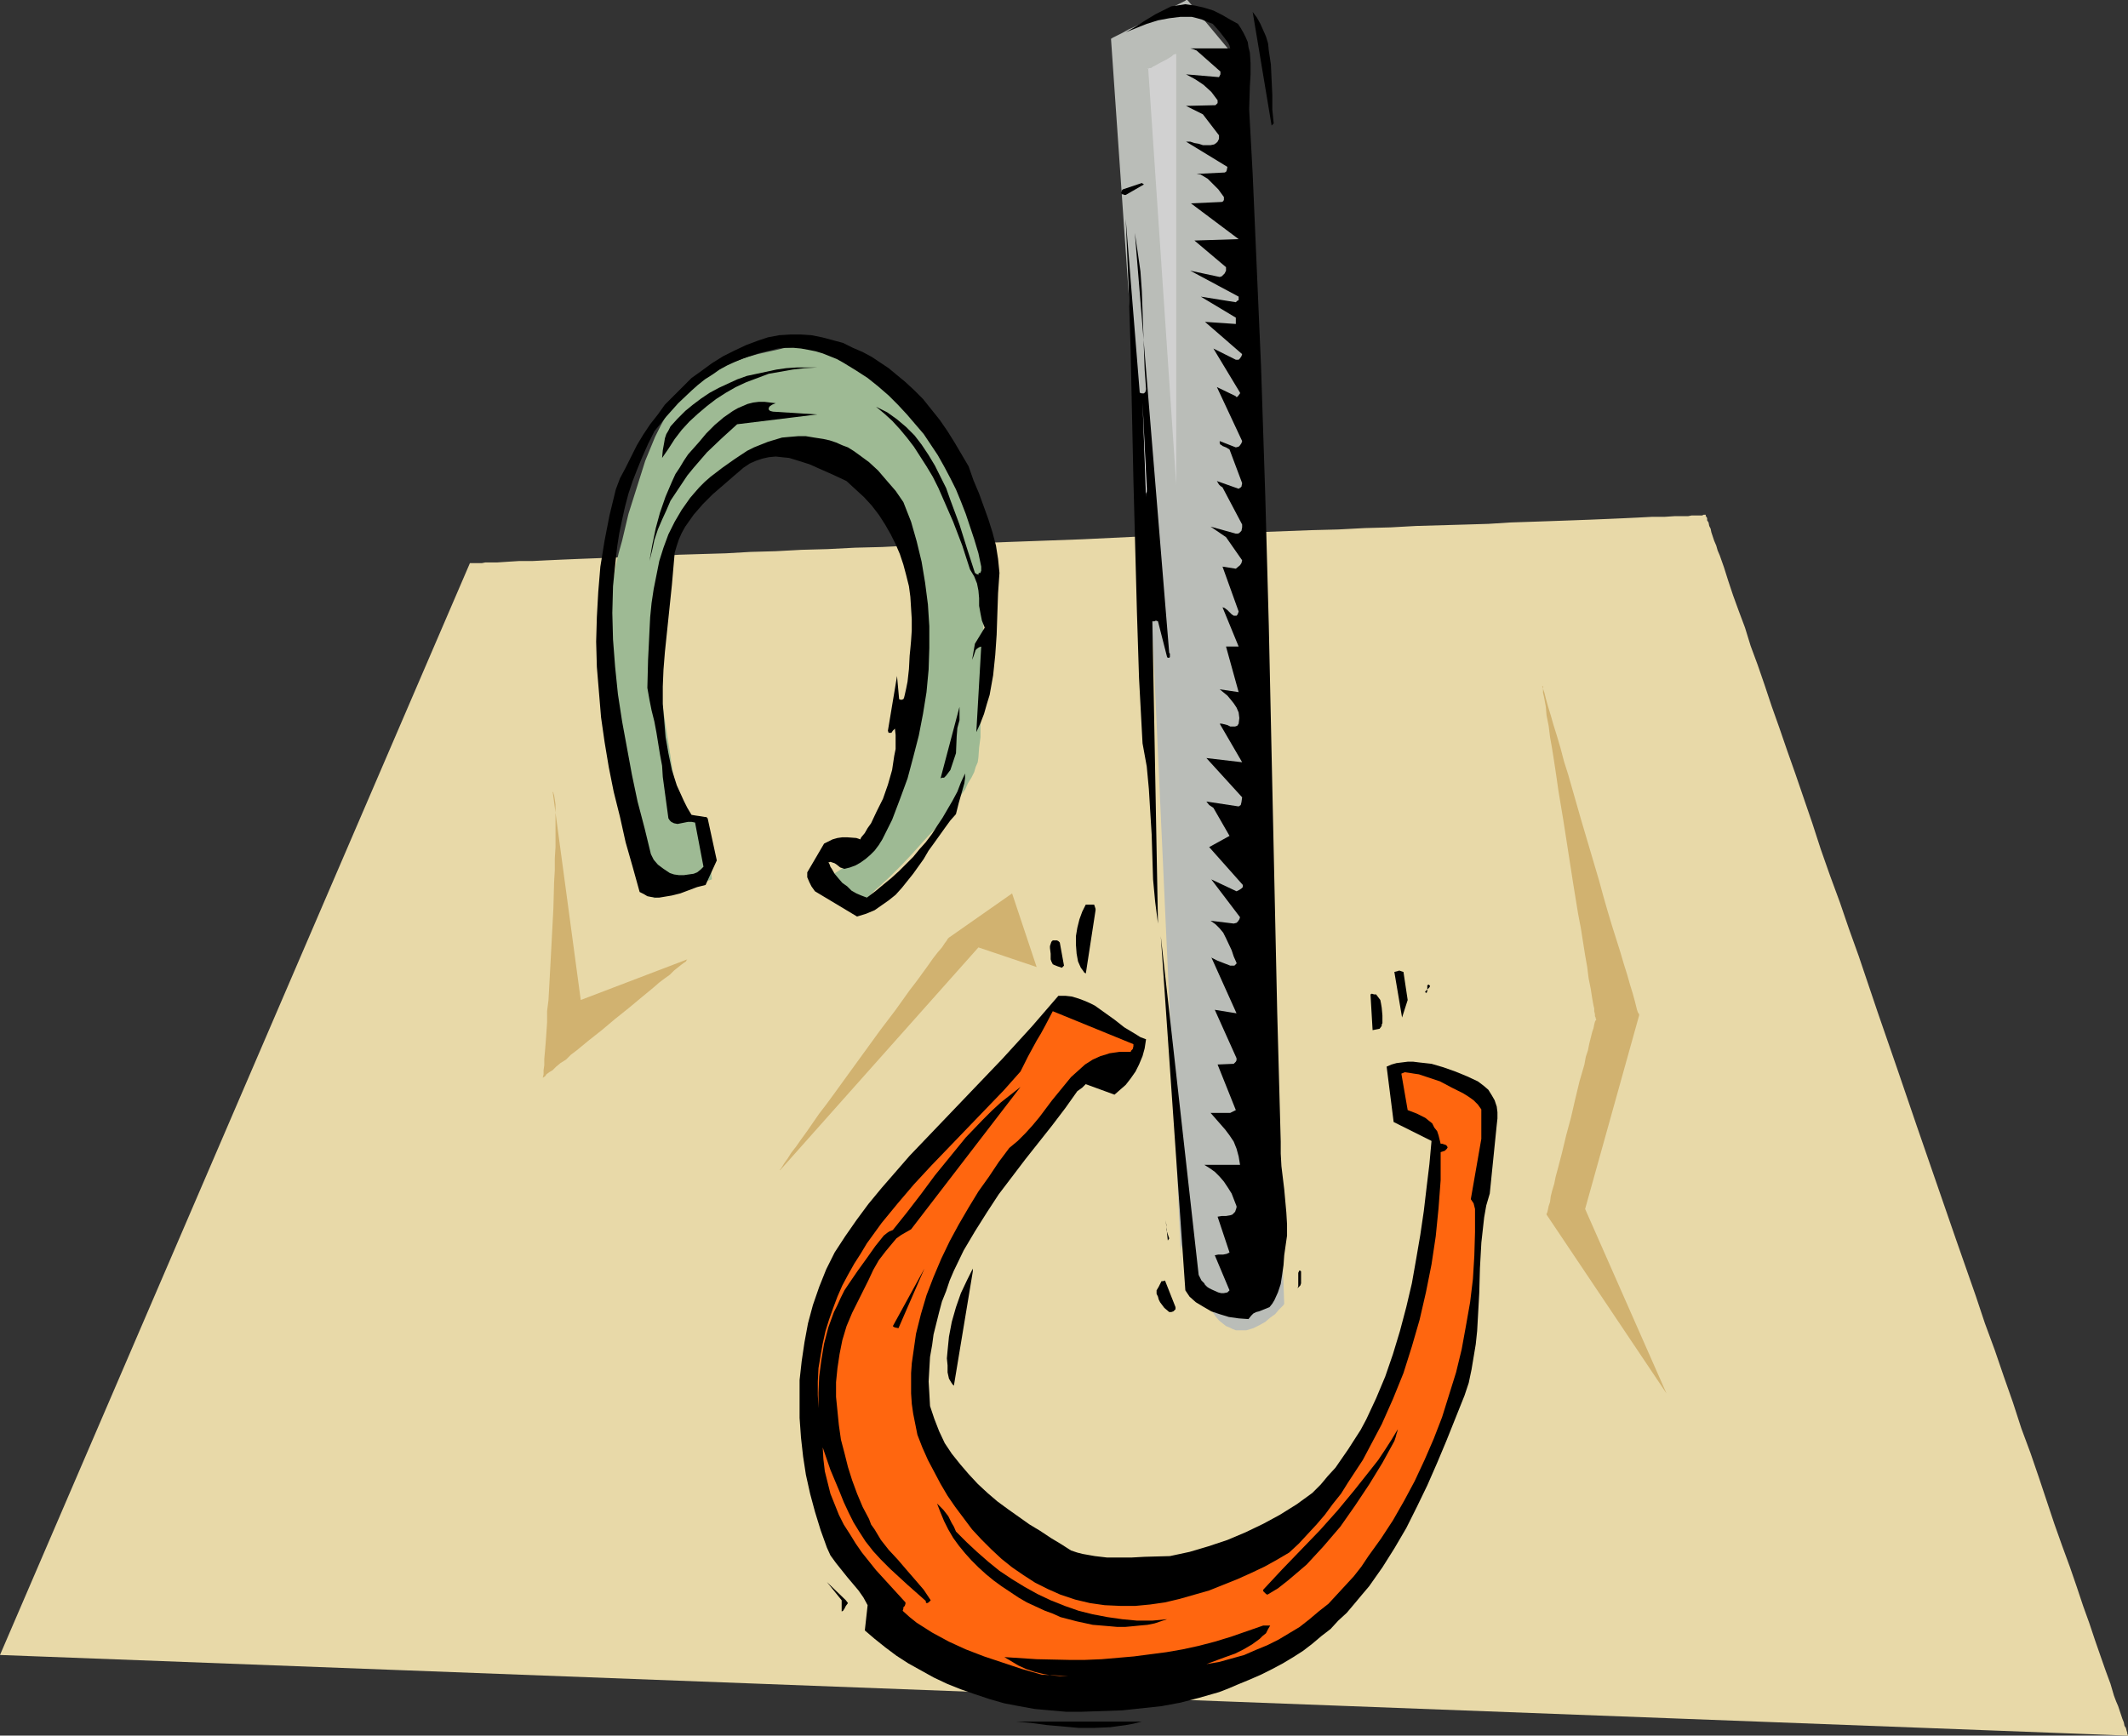
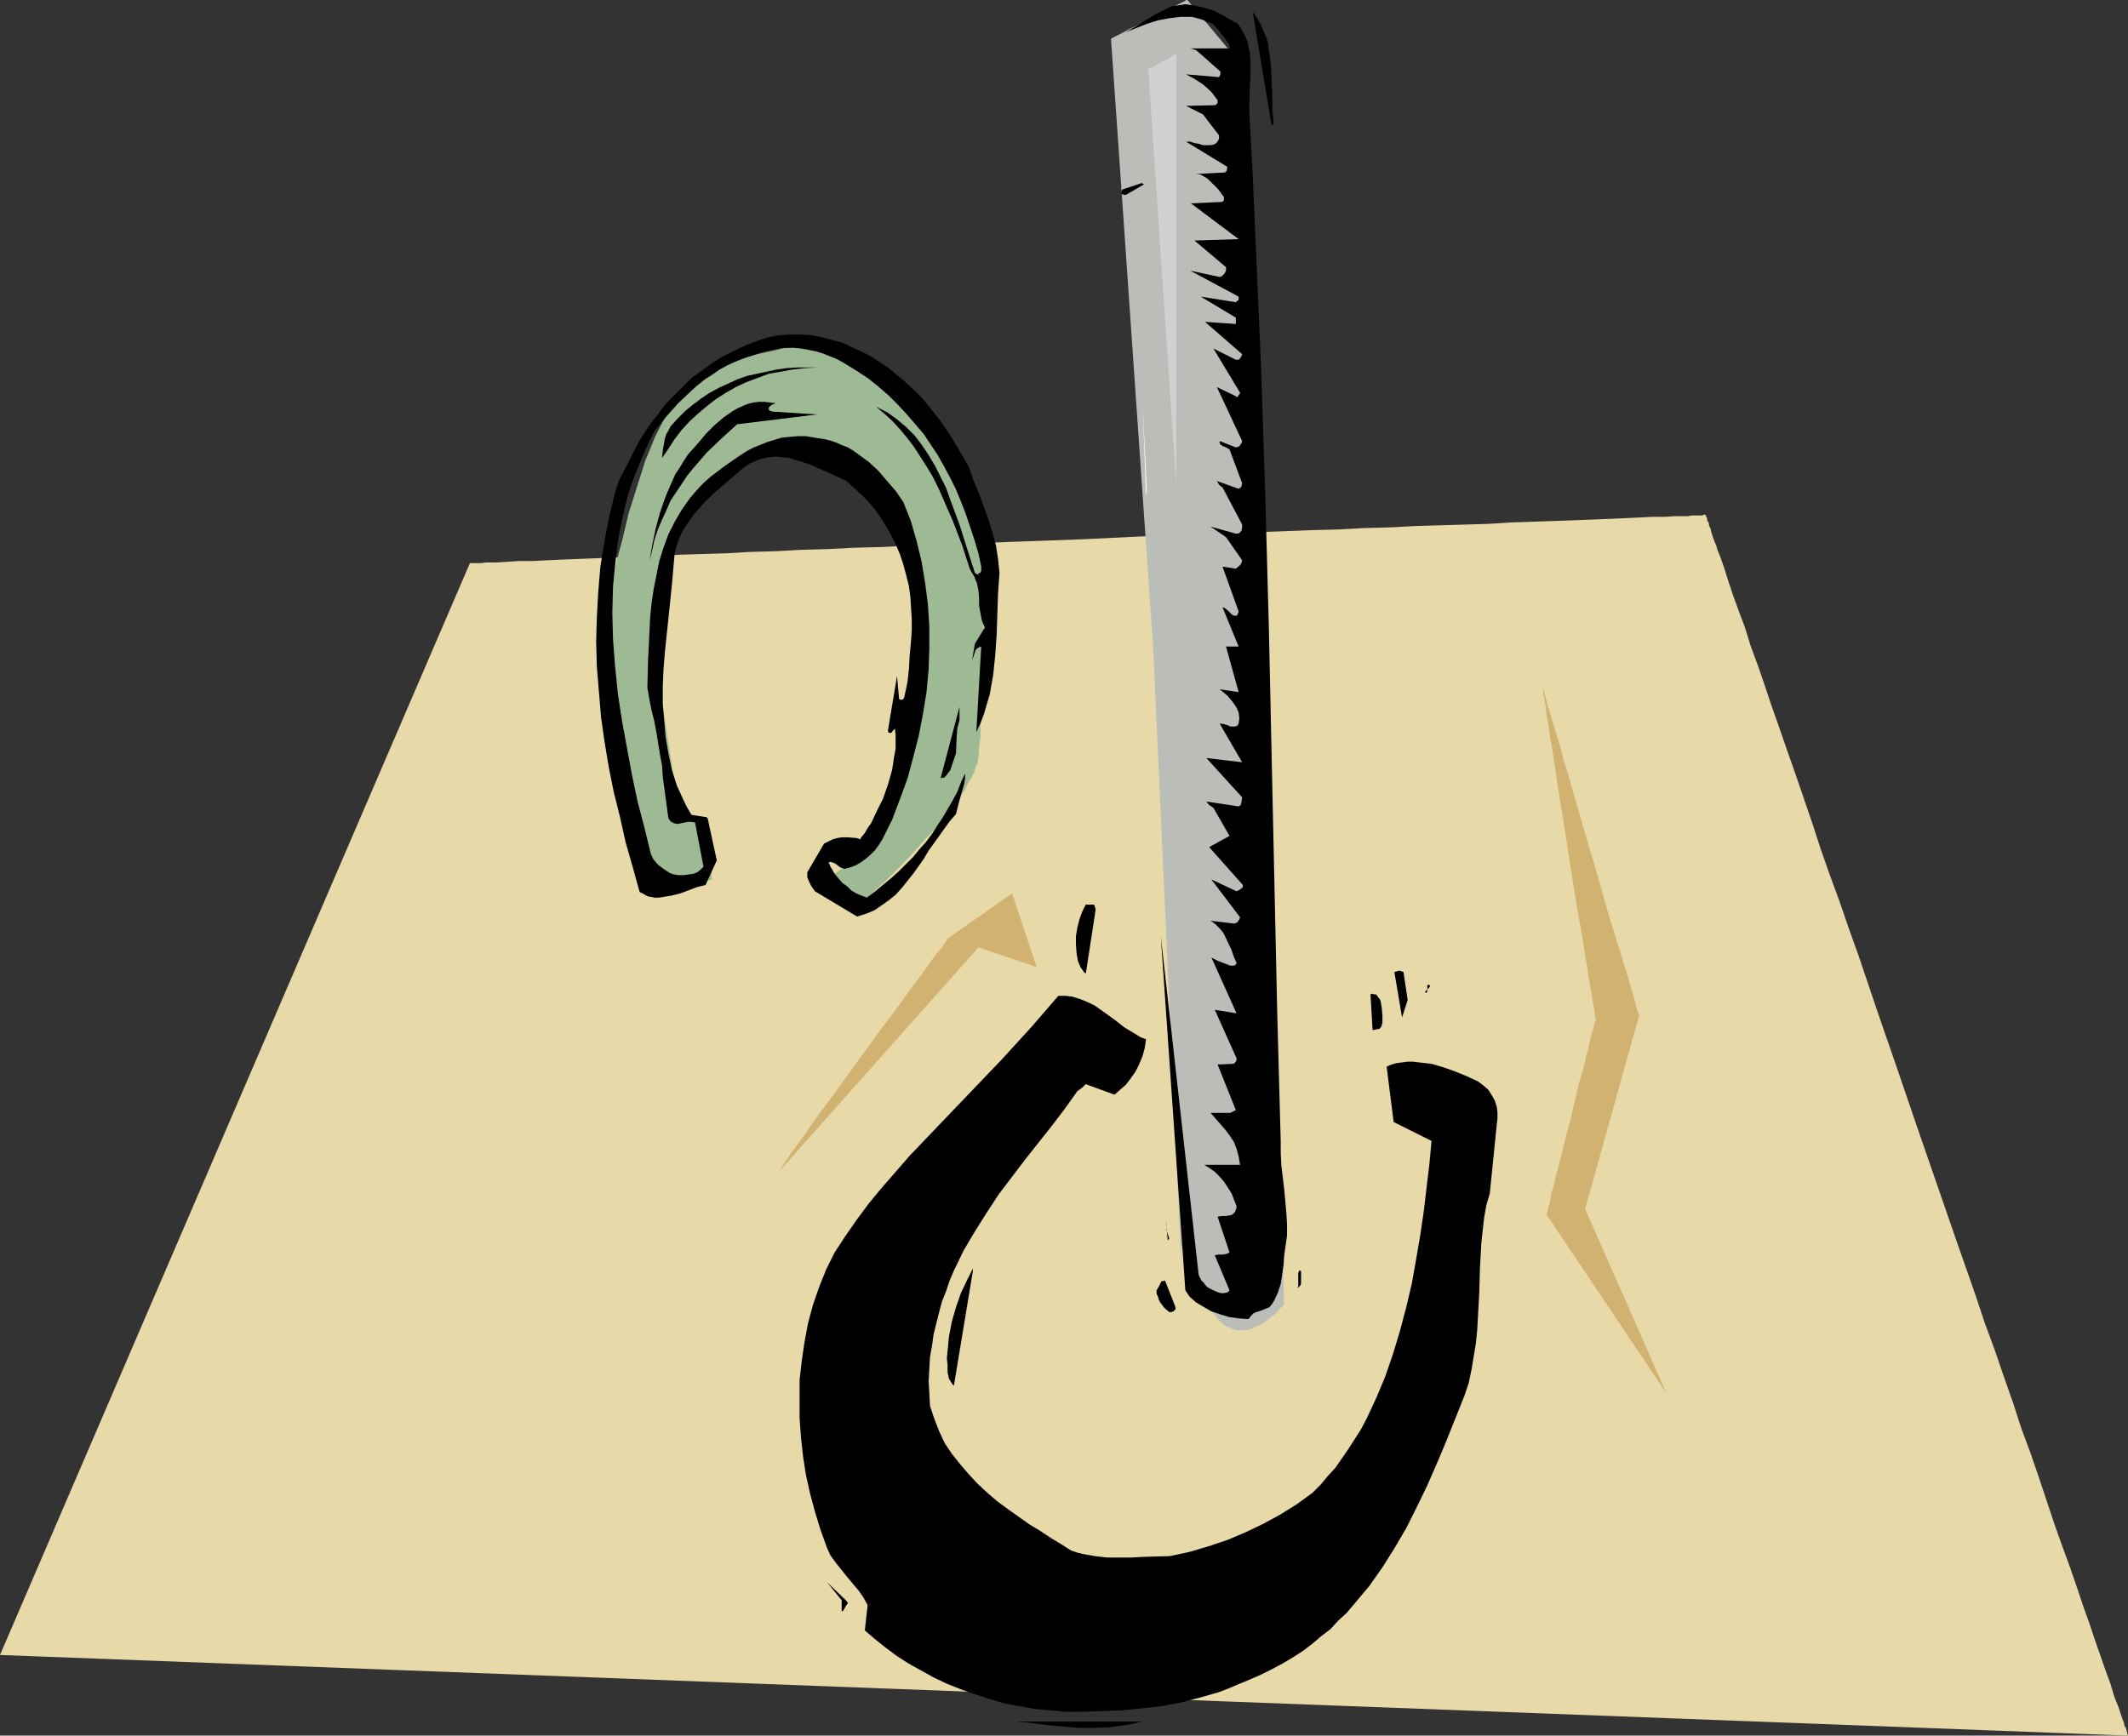
<svg xmlns="http://www.w3.org/2000/svg" xmlns:ns1="http://sodipodi.sourceforge.net/DTD/sodipodi-0.dtd" xmlns:ns2="http://www.inkscape.org/namespaces/inkscape" version="1.0" width="129.724mm" height="105.832mm" id="svg34" ns1:docname="Horseshoes 3.wmf">
  <rect width="100%" height="100%" fill="#333333" stroke="none" />
  <ns1:namedview id="namedview34" pagecolor="#ffffff" bordercolor="#000000" borderopacity="0.25" ns2:showpageshadow="2" ns2:pageopacity="0.0" ns2:pagecheckerboard="0" ns2:deskcolor="#d1d1d1" ns2:document-units="mm" />
  <defs id="defs1">
    <pattern id="WMFhbasepattern" patternUnits="userSpaceOnUse" width="6" height="6" x="0" y="0" />
  </defs>
  <path style="fill:#e8d9a8;fill-opacity:1;fill-rule:evenodd;stroke:none" d="M 108.272,129.776 0,381.408 490.294,399.994 v 0 -0.162 l -0.162,-0.162 v -0.323 l -0.162,-0.485 -0.162,-0.646 -0.323,-0.485 -0.162,-0.808 -0.323,-0.808 -0.323,-0.97 -0.323,-0.97 -0.323,-0.97 -0.485,-1.131 -0.485,-1.293 -0.808,-2.747 -1.131,-3.071 -1.131,-3.232 -1.293,-3.717 -1.293,-3.879 -1.454,-4.04 -1.454,-4.364 -1.616,-4.687 -1.778,-4.848 -1.778,-5.01 -1.778,-5.333 -1.778,-5.333 -1.939,-5.656 -2.101,-5.656 -1.939,-5.98 -2.101,-5.98 -2.101,-6.141 -2.262,-6.141 -2.101,-6.303 -4.525,-12.929 -4.525,-13.091 -4.525,-13.091 -4.525,-13.252 -4.525,-13.091 -4.363,-12.929 -2.262,-6.303 -2.101,-6.141 -2.262,-6.141 -2.101,-5.98 -1.939,-5.98 -1.939,-5.656 -1.939,-5.656 -1.939,-5.495 -1.778,-5.172 -1.778,-5.01 -1.616,-4.848 -1.616,-4.687 -1.616,-4.364 -1.293,-4.202 -1.454,-3.879 -1.293,-3.555 -1.131,-3.394 -0.97,-3.071 -0.97,-2.747 -0.485,-1.131 -0.323,-1.131 -0.485,-1.131 -0.323,-0.97 -0.323,-0.97 -0.162,-0.808 -0.323,-0.646 -0.162,-0.808 -0.323,-0.485 v -0.485 l -0.162,-0.323 -0.162,-0.162 v -0.162 -0.162 h -0.485 l -0.323,0.162 h -1.131 -0.646 -0.646 l -0.808,0.162 h -0.97 -2.101 l -2.424,0.162 h -2.909 l -3.07,0.162 -3.394,0.162 -3.717,0.162 -3.878,0.162 -4.363,0.162 -4.525,0.162 -4.686,0.162 -4.848,0.162 -5.171,0.323 -5.333,0.162 -5.656,0.162 -5.656,0.162 -5.818,0.323 -5.979,0.162 -6.141,0.323 -6.302,0.162 -12.766,0.485 -13.09,0.485 -13.413,0.485 -13.413,0.646 -13.251,0.485 -13.413,0.485 -13.09,0.485 -6.302,0.323 -6.302,0.162 -6.302,0.323 -5.979,0.162 -5.979,0.323 -5.818,0.162 -5.656,0.323 -5.494,0.162 -5.333,0.162 -5.01,0.323 -4.848,0.162 -4.686,0.162 -4.363,0.162 -4.202,0.162 -3.878,0.162 -3.555,0.162 -3.232,0.162 h -3.07 l -2.586,0.162 -2.424,0.162 h -1.939 -0.808 l -0.808,0.162 h -0.646 -0.646 -0.808 -0.323 z" id="path1" />
  <path style="fill:#9eba94;fill-opacity:1;fill-rule:evenodd;stroke:none" d="m 150.611,207.027 13.413,-4.364 -0.97,-11.475 -6.787,-5.495 -4.363,-27.959 v -0.808 l -0.162,-0.485 v -3.879 l 0.162,-1.293 v -1.293 l 0.162,-3.071 0.162,-3.232 0.323,-3.394 0.323,-3.555 0.646,-3.717 0.646,-3.555 0.808,-3.394 1.131,-3.071 0.646,-1.616 0.646,-1.455 0.646,-1.293 0.808,-1.293 0.808,-1.131 0.97,-0.97 1.939,-1.778 1.939,-1.616 1.939,-1.455 1.939,-1.293 1.939,-1.131 1.778,-0.97 1.778,-0.808 1.778,-0.808 1.454,-0.646 1.454,-0.485 1.293,-0.485 0.97,-0.323 0.97,-0.323 0.646,-0.162 h 0.323 0.162 v 0 h 0.162 l 0.323,0.162 h 0.323 l 0.808,0.485 1.131,0.485 1.293,0.646 1.616,0.646 1.616,0.97 1.778,0.808 3.717,2.101 1.778,1.131 1.616,1.131 1.616,1.293 1.454,1.293 1.131,1.131 0.97,1.293 0.808,1.293 0.808,1.778 0.646,1.778 0.808,2.263 0.646,2.263 0.646,2.586 0.646,2.586 0.646,2.586 0.808,5.495 0.485,2.586 0.162,2.586 0.323,2.424 0.162,2.424 0.162,2.263 v 1.939 0.97 l -0.162,1.131 -0.162,1.293 -0.162,1.293 -0.323,1.455 -0.323,1.616 -0.97,3.232 -0.97,3.555 -1.131,3.717 -2.424,7.273 -1.293,3.555 -1.131,3.394 -0.646,1.616 -0.485,1.455 -0.646,1.455 -0.485,1.293 -0.323,1.293 -0.485,0.97 -0.323,0.97 -0.323,0.808 -0.323,0.485 -0.162,0.485 v 0.323 0.162 l -10.181,6.465 7.757,6.303 v 0 l 0.323,-0.162 0.323,-0.323 0.485,-0.485 0.646,-0.646 0.808,-0.646 0.808,-0.646 0.97,-0.97 0.97,-0.97 1.131,-0.97 2.424,-2.263 2.586,-2.586 2.586,-2.747 2.586,-2.909 2.747,-2.909 2.424,-2.909 2.101,-3.071 1.131,-1.455 0.97,-1.293 0.646,-1.455 0.808,-1.293 0.646,-1.293 0.323,-1.131 0.485,-1.131 0.162,-1.131 0.162,-2.263 0.323,-2.424 v -2.586 l 0.162,-2.747 0.323,-5.98 0.162,-5.98 v -2.747 -2.909 -2.747 -2.424 -7.596 -1.293 l -0.162,-1.778 -0.162,-1.778 -0.323,-2.101 -0.485,-2.263 -0.323,-2.424 -1.293,-5.01 -1.293,-5.01 -0.646,-2.424 -0.808,-2.263 -0.808,-2.101 -0.97,-1.939 -0.808,-1.616 -0.808,-1.455 -0.485,-0.646 -0.646,-0.646 -1.293,-1.455 -1.616,-1.616 -1.778,-1.616 -1.939,-1.778 -2.101,-1.778 -4.363,-3.394 -2.262,-1.778 -2.424,-1.455 -2.101,-1.455 -2.262,-1.131 -1.939,-0.97 -1.939,-0.808 -0.808,-0.162 -0.808,-0.162 -0.646,-0.162 -0.646,-0.162 -1.454,0.162 -1.616,0.162 -1.778,0.162 -1.939,0.162 -1.939,0.485 -2.262,0.485 -2.101,0.485 -2.262,0.646 -2.262,0.808 -2.262,0.808 -2.262,0.97 -2.101,1.131 -1.939,1.293 -1.939,1.455 -1.778,1.455 -1.454,1.616 -1.454,1.778 -1.293,2.101 -1.293,2.424 -1.293,2.586 -1.131,2.747 -1.131,2.747 -0.97,3.071 -0.97,3.071 -1.939,6.141 -1.454,6.141 -0.808,2.909 -0.646,2.747 -0.485,2.747 -0.485,2.424 -0.162,1.293 -0.162,1.455 v 1.778 1.778 1.939 l 0.162,2.263 0.162,2.424 0.162,2.424 0.323,2.586 0.323,2.586 0.646,5.495 0.808,5.656 0.97,5.818 0.97,5.818 0.97,5.495 0.485,2.586 0.485,2.586 0.485,2.586 0.485,2.263 0.323,2.263 0.485,2.101 0.323,1.939 0.323,1.778 0.485,1.455 0.323,1.293 0.162,1.131 z" id="path2" />
  <path style="fill:#babdb8;fill-opacity:1;fill-rule:evenodd;stroke:none" d="M 272.296,294.298 265.67,148.846 255.974,8.889 h 0.162 v 0 l 0.162,-0.162 0.323,-0.162 0.97,-0.485 0.97,-0.485 1.454,-0.808 1.454,-0.646 3.232,-1.616 3.232,-1.778 1.454,-0.808 1.454,-0.646 0.97,-0.485 0.97,-0.485 0.323,-0.162 L 273.265,0 h 0.162 0.162 l 12.12,14.545 10.181,286.056 h -0.162 v 0.162 l -0.485,0.485 -0.646,0.646 -0.808,0.97 -1.131,0.808 -1.131,0.97 -1.454,0.808 -1.293,0.646 -1.616,0.485 h -0.808 -0.808 -0.808 l -0.808,-0.323 -0.646,-0.323 -0.808,-0.323 -0.808,-0.646 -0.808,-0.646 -0.808,-0.97 -0.646,-0.97 -0.808,-1.293 -0.646,-1.293 -0.646,-1.616 -0.646,-1.778 -0.485,-1.778 -0.646,-1.616 -0.485,-1.293 -0.485,-1.131 -0.323,-0.97 -0.323,-0.808 -0.323,-0.646 -0.323,-0.485 -0.162,-0.323 -0.323,-0.323 h -0.162 -0.162 -0.162 v 0.162 l -0.162,0.646 v 0.808 l -0.162,0.97 0.162,2.101 v 0.97 l 0.162,0.808 v 0.646 z" id="path3" />
  <path style="fill:#000000;fill-opacity:1;fill-rule:evenodd;stroke:none" d="m 344.854,259.228 0.162,-1.455 v -1.455 l -0.162,-1.293 -0.485,-1.455 -0.646,-1.131 -0.808,-1.293 -1.131,-0.97 -1.293,-0.97 -2.424,-1.131 -2.747,-1.131 -2.747,-0.97 -2.747,-0.808 -2.909,-0.323 -1.293,-0.162 h -1.293 l -1.293,0.162 -1.293,0.162 -1.131,0.323 -1.131,0.485 1.616,12.767 8.726,4.364 -0.485,5.333 -0.646,5.333 -0.646,5.495 -0.808,5.495 -0.97,5.656 -0.97,5.495 -1.293,5.495 -1.454,5.495 -1.616,5.333 -1.778,5.172 -2.101,5.01 -2.262,4.848 -1.293,2.424 -1.454,2.263 -1.454,2.263 -1.454,2.101 -1.454,2.101 -1.778,1.939 -1.616,1.939 -1.939,1.939 -3.555,2.586 -3.878,2.424 -3.878,2.101 -4.04,1.939 -4.202,1.778 -4.363,1.455 -4.363,1.293 -4.525,0.97 -5.818,0.162 -2.909,0.162 h -2.909 -2.909 l -2.747,-0.323 -2.747,-0.485 -1.293,-0.323 -1.454,-0.485 -2.262,-1.455 -2.424,-1.455 -2.424,-1.616 -2.424,-1.455 -5.01,-3.555 -2.424,-1.778 -2.262,-1.939 -2.262,-2.101 -2.101,-2.263 -1.939,-2.263 -1.939,-2.424 -1.616,-2.424 -1.293,-2.747 -1.131,-2.909 -0.97,-2.909 -0.162,-2.909 -0.162,-2.747 0.162,-2.909 0.162,-2.747 0.485,-2.747 0.323,-2.424 0.646,-2.586 0.646,-2.586 0.646,-2.424 0.97,-2.424 0.808,-2.424 0.97,-2.263 2.262,-4.687 2.586,-4.364 2.747,-4.364 2.747,-4.202 3.07,-4.04 3.07,-4.04 6.141,-7.757 3.07,-4.04 2.747,-3.879 1.131,-0.808 0.808,-0.808 6.626,2.424 1.293,-1.131 1.293,-1.131 1.131,-1.455 1.131,-1.616 0.808,-1.616 0.808,-1.939 0.485,-1.778 0.323,-2.101 -1.293,-0.485 -1.293,-0.808 -2.424,-1.455 -2.262,-1.778 -2.262,-1.616 -2.262,-1.616 -1.293,-0.646 -1.131,-0.485 -1.293,-0.485 -1.616,-0.485 -1.454,-0.162 h -1.616 l -3.07,3.555 -3.07,3.555 -3.394,3.717 -3.394,3.717 -7.11,7.434 -7.11,7.434 -7.11,7.434 -3.232,3.717 -3.232,3.717 -3.07,3.717 -2.747,3.717 -2.586,3.717 -2.424,3.717 -1.939,3.879 -1.616,4.04 -1.454,4.202 -1.131,4.202 -0.808,4.364 -0.646,4.364 -0.485,4.364 v 4.364 4.364 l 0.323,4.525 0.485,4.364 0.646,4.202 0.97,4.364 1.131,4.202 1.293,4.202 1.454,4.04 0.808,1.778 1.293,1.778 1.293,1.616 1.293,1.616 2.586,3.071 1.131,1.616 0.97,1.778 -0.646,5.818 2.262,1.939 2.424,1.939 2.586,1.939 2.747,1.778 2.909,1.616 2.909,1.616 3.07,1.455 3.232,1.293 3.232,1.131 3.394,1.131 3.394,0.97 3.394,0.646 3.555,0.646 3.555,0.323 3.717,0.323 h 3.555 l 4.686,-0.162 4.686,-0.162 4.525,-0.485 4.525,-0.485 4.363,-0.808 4.363,-1.131 4.525,-1.293 2.101,-0.808 2.262,-0.97 2.747,-1.131 2.586,-1.131 2.586,-1.293 2.424,-1.293 2.424,-1.455 2.262,-1.455 2.101,-1.616 2.101,-1.778 2.101,-1.616 1.778,-1.939 1.939,-1.778 1.778,-2.101 1.616,-1.939 1.778,-2.101 3.07,-4.364 2.747,-4.364 2.747,-4.687 2.424,-4.848 2.424,-5.01 2.262,-5.172 2.101,-5.01 4.202,-10.505 0.97,-2.909 0.646,-3.071 0.485,-2.909 0.485,-2.909 0.323,-3.071 0.162,-2.909 0.323,-5.818 0.162,-5.818 0.323,-5.818 0.323,-2.909 0.323,-2.909 0.485,-2.747 0.808,-2.747 z" id="path4" />
-   <path style="fill:#ff660f;fill-opacity:1;fill-rule:evenodd;stroke:none" d="m 341.299,262.46 v -6.788 l -0.808,-1.131 -0.97,-0.97 -1.131,-0.808 -1.293,-0.808 -2.586,-1.293 -2.747,-1.455 -2.424,-0.808 -2.424,-0.808 -1.131,-0.162 -0.97,-0.162 -1.131,-0.162 -0.808,0.323 1.454,8.404 2.101,0.808 0.97,0.485 0.97,0.485 0.808,0.646 0.808,0.646 0.485,0.97 0.646,0.808 0.323,0.97 0.162,0.646 0.162,0.646 0.162,0.646 h 0.323 l 0.485,0.162 0.485,0.162 0.323,0.485 -0.162,0.323 -0.162,0.162 -0.323,0.323 -0.485,0.162 -0.485,0.162 v 6.465 l -0.485,6.465 -0.646,6.465 -0.97,6.465 -1.293,6.465 -1.454,6.303 -1.778,6.141 -1.939,6.141 -2.424,5.98 -2.586,5.818 -2.909,5.495 -1.454,2.747 -3.394,5.172 -1.616,2.586 -1.939,2.424 -1.778,2.424 -1.939,2.263 -2.101,2.263 -1.939,2.101 -2.262,2.101 -2.747,1.616 -2.909,1.616 -3.07,1.455 -3.232,1.455 -3.232,1.293 -3.232,1.293 -3.394,0.97 -3.394,0.97 -3.394,0.808 -3.394,0.485 -3.394,0.323 h -3.555 l -3.555,-0.162 -3.394,-0.485 -3.394,-0.808 -3.394,-1.131 -2.909,-1.293 -2.909,-1.455 -2.747,-1.778 -2.586,-1.778 -2.424,-1.939 -2.424,-2.263 -2.262,-2.263 -2.101,-2.263 -1.939,-2.586 -1.939,-2.586 -1.778,-2.586 -1.616,-2.747 -1.454,-2.747 -1.454,-2.747 -1.293,-2.909 -1.131,-2.909 -0.485,-2.424 -0.485,-2.424 -0.323,-2.263 -0.162,-2.424 v -2.263 -2.424 l 0.162,-2.263 0.323,-2.263 0.646,-4.525 1.131,-4.525 1.293,-4.364 1.616,-4.202 1.778,-4.202 1.939,-4.04 2.101,-3.879 2.262,-3.879 2.262,-3.717 2.424,-3.394 2.262,-3.394 2.424,-3.232 1.939,-1.616 1.778,-1.778 1.616,-1.778 1.616,-1.939 2.909,-3.879 1.454,-1.778 1.454,-1.778 1.454,-1.778 1.616,-1.455 1.616,-1.455 1.778,-1.131 1.778,-0.808 1.131,-0.323 0.97,-0.323 1.131,-0.162 1.131,-0.162 h 1.293 1.131 0.162 l 0.162,-0.323 0.323,-0.323 0.162,-0.646 v -0.323 -0.162 l -18.584,-7.596 -1.778,3.394 -0.97,1.778 -0.97,1.616 -1.939,3.555 -1.778,3.555 -3.878,4.364 -4.202,4.364 -4.202,4.364 -4.04,4.202 -4.202,4.364 -4.04,4.364 -3.717,4.364 -3.717,4.525 -3.394,4.687 -1.454,2.424 -1.454,2.263 -1.454,2.586 -1.293,2.424 -1.131,2.586 -0.97,2.586 -0.97,2.747 -0.808,2.586 -0.646,2.909 -0.485,2.747 -0.485,2.909 -0.162,3.071 v 3.071 l 0.162,3.071 v -3.555 l 0.162,-3.717 0.485,-3.717 0.646,-3.879 0.97,-3.717 1.293,-3.555 0.808,-1.616 0.808,-1.778 0.808,-1.616 0.97,-1.455 2.101,-3.071 2.101,-2.909 1.939,-2.747 1.939,-2.424 0.808,-0.646 0.485,-0.323 0.808,-0.323 3.232,-4.04 3.232,-4.202 3.232,-4.364 3.555,-4.364 3.555,-4.364 3.878,-4.04 2.101,-2.101 2.101,-1.939 2.262,-1.778 2.262,-1.778 -25.21,32.808 -1.131,0.646 -1.131,0.646 -1.131,0.808 -0.808,0.97 -1.616,1.939 -1.616,2.101 -1.293,2.263 -1.131,2.424 -1.131,2.263 -1.131,2.263 -1.454,2.909 -1.293,3.071 -0.97,3.232 -0.646,3.232 -0.485,3.232 -0.323,3.232 v 3.394 l 0.323,3.232 0.323,3.232 0.485,3.394 0.808,3.071 0.808,3.232 0.97,3.071 1.131,3.071 1.293,3.071 1.454,2.747 0.485,1.293 0.808,1.131 1.454,2.424 1.778,2.263 2.101,2.263 1.939,2.263 2.101,2.424 1.939,2.263 1.616,2.424 v -0.162 0.162 l -0.485,0.485 -0.323,0.162 h -0.162 l -0.162,-0.162 v -0.323 l -4.202,-3.717 -4.04,-3.717 -2.101,-2.101 -1.778,-1.939 -1.778,-2.263 -1.454,-2.263 -1.293,-2.101 -1.131,-2.263 -1.131,-2.424 -0.97,-2.424 -2.101,-5.01 -1.778,-5.172 0.162,2.747 0.323,2.747 0.646,2.586 0.646,2.586 0.97,2.424 0.97,2.424 1.131,2.263 1.454,2.263 1.293,2.101 1.454,2.101 3.232,4.04 3.394,3.717 3.394,3.717 v 0.323 l -0.162,0.485 -0.162,0.162 -0.162,0.162 v 0.323 l -0.162,0.485 1.616,1.455 1.616,1.293 1.778,1.131 1.778,1.131 3.878,2.101 3.878,1.778 4.202,1.616 4.363,1.455 4.363,1.455 4.525,1.293 6.141,0.323 h -1.939 l -1.939,-0.162 -1.939,-0.323 -1.939,-0.485 -1.939,-0.646 -1.778,-0.808 -1.616,-0.97 -1.616,-0.97 7.434,0.485 7.434,0.162 h 3.717 l 3.878,-0.162 3.717,-0.323 3.717,-0.323 3.717,-0.485 3.717,-0.485 3.717,-0.646 3.717,-0.808 3.717,-0.97 3.717,-1.131 3.717,-1.293 3.717,-1.293 h 1.616 l -0.485,0.808 -0.485,0.97 -0.808,0.646 -0.646,0.646 -1.778,1.293 -1.939,1.131 -1.939,0.97 -2.262,0.808 -4.363,1.616 2.909,-0.485 2.909,-0.808 2.909,-0.808 2.586,-1.131 2.747,-1.131 2.586,-1.293 2.424,-1.455 2.424,-1.455 2.262,-1.778 2.101,-1.778 2.262,-1.778 1.939,-2.101 1.939,-2.101 1.939,-2.101 1.778,-2.263 1.616,-2.424 2.909,-4.04 2.747,-4.202 2.586,-4.525 2.424,-4.525 2.262,-4.848 2.101,-4.848 1.939,-5.01 1.616,-5.172 1.616,-5.172 1.293,-5.333 0.97,-5.333 0.97,-5.495 0.646,-5.333 0.323,-5.333 0.162,-5.495 v -5.333 l -0.162,-0.646 -0.162,-0.646 -0.323,-0.485 -0.323,-0.485 z" id="path5" />
  <path style="fill:#000000;fill-opacity:1;fill-rule:evenodd;stroke:none" d="m 329.179,226.905 -0.323,0.162 v 0.162 1.131 l -0.162,0.485 -0.323,-0.162 v -0.162 l 0.162,-0.162 0.323,-0.323 0.323,-0.323 0.162,-0.162 0.162,-0.323 z" id="path6" />
  <path style="fill:#000000;fill-opacity:1;fill-rule:evenodd;stroke:none" d="m 324.331,230.461 -0.97,-6.465 -0.485,-0.162 -0.485,-0.162 -0.485,0.162 -0.646,0.162 1.778,10.505 z" id="path7" />
  <path style="fill:#000000;fill-opacity:1;fill-rule:evenodd;stroke:none" d="m 322.068,329.368 -1.454,2.424 -1.454,2.263 -1.616,2.424 -1.778,2.263 -3.717,4.687 -3.878,4.687 -4.04,4.525 -4.363,4.525 -4.363,4.525 -4.363,4.687 v 0.323 l 0.323,0.323 0.323,0.323 0.323,0.162 2.424,-1.455 2.262,-1.778 2.101,-1.778 2.262,-1.939 1.939,-2.101 1.939,-2.101 1.939,-2.263 1.939,-2.263 3.394,-4.848 3.232,-4.848 3.07,-5.01 2.747,-5.01 0.323,-0.97 0.162,-0.646 0.162,-0.485 z" id="path8" />
  <path style="fill:#000000;fill-opacity:1;fill-rule:evenodd;stroke:none" d="m 318.513,235.794 v -1.778 l -0.162,-1.778 -0.162,-0.97 -0.162,-0.808 -0.485,-0.646 -0.485,-0.646 h -0.323 -0.162 l -0.485,-0.162 -0.323,0.162 0.485,8.242 0.808,-0.162 0.808,-0.162 0.485,-0.646 v -0.323 z" id="path9" />
  <path style="fill:#000000;fill-opacity:1;fill-rule:evenodd;stroke:none" d="m 299.768,295.106 v -2.101 l -0.162,-0.162 h -0.162 -0.162 v 0.162 l -0.162,0.323 v 3.071 l -0.162,0.485 0.162,-0.162 0.162,-0.162 0.323,-0.323 0.162,-0.485 v -0.323 z" id="path10" />
  <path style="fill:#000000;fill-opacity:1;fill-rule:evenodd;stroke:none" d="m 298.96,192.643 -1.454,-29.09 z" id="path11" />
  <path style="fill:#000000;fill-opacity:1;fill-rule:evenodd;stroke:none" d="m 296.536,284.763 v -2.586 l -0.162,-2.747 -0.485,-5.333 -0.646,-5.333 -0.162,-2.909 v -2.747 l -0.808,-29.737 -0.646,-29.737 -1.293,-59.474 -0.808,-29.737 -0.97,-29.737 -1.293,-29.737 -0.646,-14.868 -0.808,-14.868 0.162,-5.333 0.162,-2.747 v -2.586 l -0.162,-2.424 -0.323,-1.293 -0.162,-1.131 -0.485,-1.131 -0.485,-0.97 -0.646,-1.131 -0.646,-0.97 -1.778,-0.97 -1.939,-1.131 -1.939,-0.97 -2.101,-0.646 -2.101,-0.485 -2.262,-0.323 -0.97,0.162 -1.131,0.162 -1.131,0.162 -0.97,0.485 -2.586,1.293 -2.424,1.455 -2.262,1.455 -2.262,1.293 2.424,-0.97 2.424,-0.97 2.586,-0.808 2.586,-0.485 2.586,-0.323 h 1.293 1.293 l 1.293,0.323 1.131,0.323 1.131,0.485 1.293,0.485 1.454,1.616 1.131,1.455 0.97,1.293 0.323,0.646 0.162,0.646 h -10.181 0.97 l 0.646,0.162 0.808,0.323 5.494,4.848 v 0.162 0.485 l -0.162,0.323 -0.162,0.323 -7.595,-0.646 2.101,1.131 1.939,1.293 1.778,1.616 1.454,1.939 v 0.646 l -0.162,0.162 -0.323,0.323 -6.787,0.162 3.878,1.939 3.717,4.848 v 0.808 l -0.323,0.646 -0.323,0.323 -0.485,0.323 -0.808,0.162 h -0.808 -0.97 l -0.97,-0.323 -0.97,-0.162 -0.97,-0.323 h -0.97 l 9.534,5.818 -0.162,0.808 -0.162,0.323 -0.323,0.162 -6.464,0.323 0.97,0.162 0.808,0.485 0.808,0.485 0.808,0.808 1.616,1.616 1.293,1.778 v 0.646 l -0.162,0.323 -0.323,0.162 -7.11,0.323 10.989,8.242 -10.181,0.323 7.272,6.141 v 0.808 l -0.323,0.646 -0.485,0.485 -0.162,0.162 -0.485,0.162 -6.787,-1.455 11.15,5.98 v 0.808 l -0.323,0.162 -0.323,0.323 -8.08,-1.293 8.08,4.848 v 0.808 0.323 0.323 l -7.11,-0.485 8.565,7.434 -0.162,0.485 -0.323,0.485 -0.323,0.323 h -0.646 l -5.171,-2.586 6.141,10.182 v 0 0.162 l -0.485,0.646 -0.162,0.162 h -0.323 v 0 -0.162 l -4.363,-2.101 5.818,12.444 -0.162,0.485 -0.323,0.485 -0.323,0.323 -0.646,0.162 -3.717,-1.455 v 0.485 l 0.162,0.323 0.323,0.162 0.162,0.162 0.808,0.323 0.808,0.485 2.909,7.757 -0.162,0.808 -0.162,0.162 -0.485,0.323 -5.01,-1.778 0.485,0.808 0.323,0.323 0.485,0.323 4.525,8.566 v 0.646 l -0.162,0.808 -0.323,0.323 -0.162,0.162 -0.323,0.162 h -0.485 l -5.818,-1.616 3.555,2.424 3.717,5.333 -0.162,0.646 -0.323,0.485 -0.97,0.808 -3.07,-0.485 3.717,10.343 -0.162,0.485 -0.162,0.323 -0.162,0.162 h -0.162 -0.485 l -0.485,-0.323 -0.485,-0.485 -0.485,-0.485 -0.646,-0.485 -0.485,-0.162 3.717,9.05 h -2.909 l 2.909,10.505 -4.363,-0.646 1.778,1.455 0.808,0.97 0.646,0.808 0.646,0.97 0.485,1.131 0.162,1.293 -0.162,1.293 -0.323,0.485 -0.485,0.162 h -0.646 -0.485 l -0.646,-0.323 -1.293,-0.323 h -0.485 l 5.171,8.889 -8.242,-0.97 8.242,9.05 -0.162,1.131 -0.162,0.646 -0.485,0.323 -7.434,-1.131 0.646,0.808 0.97,0.646 3.717,6.465 -4.686,2.586 7.757,8.727 v 0.485 l -0.323,0.323 -0.485,0.323 -0.646,0.323 -5.818,-2.747 6.626,8.727 -0.162,0.485 -0.323,0.485 -0.323,0.323 -0.646,0.162 -5.333,-0.646 1.131,0.808 0.97,0.97 0.808,0.97 0.646,1.293 1.293,2.747 0.485,1.455 0.646,1.455 v 0.162 l -0.162,0.162 -0.323,0.323 h -0.97 l -2.909,-1.131 -0.97,-0.485 -0.323,-0.162 -0.162,-0.162 5.818,12.929 -5.01,-0.808 5.01,11.151 v 0.485 l -0.162,0.323 -0.162,0.162 -0.323,0.323 -3.717,0.162 4.202,10.505 -0.646,0.323 -0.646,0.323 h -0.646 -0.808 -0.808 -1.616 -0.646 l 2.262,2.586 1.131,1.293 0.97,1.293 0.97,1.455 0.646,1.616 0.485,1.778 0.323,1.939 h -8.242 l 1.293,0.808 1.131,0.808 1.131,1.131 0.97,1.131 0.97,1.455 0.808,1.293 1.131,2.909 v 0.323 l -0.162,0.485 -0.162,0.485 -0.323,0.323 -0.323,0.323 -0.485,0.162 -0.97,0.162 h -0.97 l -0.97,0.162 2.747,8.242 -0.323,0.162 -0.323,0.162 -0.808,0.162 h -1.131 l -0.808,0.162 3.394,8.081 -0.485,0.485 -0.808,0.162 h -0.646 l -0.646,-0.162 -1.454,-0.646 -0.646,-0.323 -0.485,-0.323 -0.485,-0.485 -0.162,-0.323 -0.323,-0.323 -0.323,-0.323 -0.323,-0.646 -0.323,-0.646 -8.726,-78.059 5.656,81.615 0.97,1.455 1.454,1.293 1.616,0.97 1.939,1.131 1.939,0.646 2.101,0.646 2.262,0.323 2.262,0.162 0.646,-0.808 0.485,-0.485 0.646,-0.323 0.646,-0.162 2.424,-0.97 0.646,-0.808 0.485,-0.808 0.808,-1.778 0.646,-1.939 0.323,-2.101 0.323,-2.263 0.162,-2.263 0.323,-2.263 z" id="path12" />
  <path style="fill:#000000;fill-opacity:1;fill-rule:evenodd;stroke:none" d="m 293.465,28.444 -0.323,-3.232 v -3.394 l -0.162,-3.394 -0.162,-3.555 -0.485,-3.232 -0.162,-1.616 -0.485,-1.616 -0.646,-1.455 -0.646,-1.455 -0.808,-1.455 -0.97,-1.293 4.363,26.181 z" id="path13" />
  <path style="fill:#000000;fill-opacity:1;fill-rule:evenodd;stroke:none" d="m 270.841,301.248 -2.424,-6.141 -0.485,0.162 h -0.323 l -0.323,0.646 -0.323,0.646 -0.485,0.808 v 0.808 l 0.323,0.646 0.162,0.646 0.323,0.646 0.97,1.293 1.131,0.97 h 0.485 l 0.485,-0.162 0.485,-0.485 v -0.162 z" id="path14" />
-   <path style="fill:#000000;fill-opacity:1;fill-rule:evenodd;stroke:none" d="m 269.387,150.462 -7.918,-96.807 0.646,4.364 0.646,4.525 0.323,4.525 0.162,4.525 0.162,4.525 0.162,4.525 0.162,4.525 0.323,4.525 -0.162,0.646 -0.323,0.323 h -0.485 l -0.485,-0.162 -3.232,-40.08 0.646,15.03 0.485,15.03 0.646,30.222 0.808,30.383 0.485,15.192 0.808,15.03 0.97,5.333 0.485,5.172 0.323,5.333 0.323,5.172 0.323,10.343 0.485,5.172 0.646,5.01 -1.293,-69.655 h 0.162 0.323 l 0.323,-0.162 0.485,0.162 2.101,8.242 0.162,0.162 h 0.162 0.162 l 0.162,-0.162 v -0.485 -0.323 z" id="path15" />
  <path style="fill:#000000;fill-opacity:1;fill-rule:evenodd;stroke:none" d="m 268.902,373.166 -3.394,0.323 h -3.555 l -3.394,-0.323 -3.394,-0.485 -3.394,-0.646 -3.232,-0.808 -3.232,-1.131 -3.232,-1.293 -3.07,-1.455 -2.909,-1.616 -2.909,-1.778 -2.909,-1.939 -2.586,-2.101 -2.586,-2.263 -2.424,-2.263 -2.424,-2.424 -0.485,-1.131 -0.485,-0.808 -0.808,-1.616 -1.131,-1.455 -0.646,-0.646 -0.808,-0.808 0.808,2.101 0.808,1.939 0.97,1.939 1.131,1.939 1.293,1.778 1.454,1.778 1.454,1.616 1.616,1.616 1.778,1.616 1.778,1.455 1.778,1.293 1.939,1.293 1.939,1.293 1.939,1.131 2.101,0.97 2.101,0.97 1.778,0.646 1.778,0.808 3.717,0.97 3.717,0.808 3.878,0.323 1.778,0.162 h 1.778 l 1.778,-0.162 1.616,-0.162 1.778,-0.162 1.616,-0.323 1.454,-0.485 z" id="path16" />
  <path style="fill:#000000;fill-opacity:1;fill-rule:evenodd;stroke:none" d="m 269.387,285.41 -0.323,-0.97 -0.323,-0.97 v -1.131 l -0.162,-1.131 0.485,4.687 z" id="path17" />
  <path style="fill:#ffffff;fill-opacity:1;fill-rule:evenodd;stroke:none" d="m 264.539,122.988 v -5.98 z" id="path18" />
  <path style="fill:#ffffff;fill-opacity:1;fill-rule:evenodd;stroke:none" d="m 264.216,112.645 -0.97,-19.878 0.808,21.818 v -0.808 l 0.162,-0.485 z" id="path19" />
  <path style="fill:#000000;fill-opacity:1;fill-rule:evenodd;stroke:none" d="m 263.084,42.181 -4.363,1.455 -0.323,0.323 v 0.323 l -0.162,0.162 0.162,0.162 v 0.162 h 0.323 l 0.323,0.162 h 0.323 l 4.202,-2.424 z" id="path20" />
  <path style="fill:#000000;fill-opacity:1;fill-rule:evenodd;stroke:none" d="m 263.084,396.761 h -28.926 l 3.555,0.323 3.555,0.485 3.717,0.323 3.555,0.323 h 3.555 l 3.717,-0.162 3.555,-0.485 1.778,-0.323 z" id="path21" />
  <path style="fill:#000000;fill-opacity:1;fill-rule:evenodd;stroke:none" d="m 252.419,209.774 v -0.323 l -0.162,-0.485 -0.162,-0.485 h -1.939 l -0.808,1.616 -0.646,1.778 -0.485,1.939 -0.323,1.939 v 1.939 l 0.162,2.101 0.323,1.778 0.646,1.455 0.485,0.646 0.323,0.485 0.323,0.162 v 0.162 z" id="path22" />
-   <path style="fill:#000000;fill-opacity:1;fill-rule:evenodd;stroke:none" d="m 245.147,222.542 -0.97,-5.333 -0.323,-0.323 -0.323,-0.162 h -0.323 -0.646 l -0.323,0.323 -0.162,0.485 -0.162,0.485 v 0.485 l 0.162,1.293 v 1.293 l 0.162,0.485 0.162,0.323 0.162,0.323 0.323,0.162 0.808,0.323 0.97,0.323 z" id="path23" />
  <path style="fill:#000000;fill-opacity:1;fill-rule:evenodd;stroke:none" d="m 230.28,132.038 -0.323,-3.232 -0.485,-3.071 -0.808,-3.071 -0.97,-3.071 -2.101,-5.818 -1.293,-3.071 -1.131,-3.232 -1.616,-2.747 -1.616,-2.747 -1.616,-2.586 -1.778,-2.586 -1.939,-2.424 -1.939,-2.424 -2.101,-2.101 -2.101,-1.939 -1.778,-1.455 -1.939,-1.616 -1.939,-1.293 -1.939,-1.293 -2.101,-1.131 -2.262,-0.97 -2.262,-1.131 -2.424,-0.646 -2.424,-0.646 -2.424,-0.485 -2.424,-0.162 h -2.424 l -2.586,0.162 -2.586,0.485 -2.424,0.808 -2.586,0.97 -2.747,1.293 -2.586,1.293 -2.586,1.616 -2.424,1.778 -2.262,1.616 -2.101,2.101 -1.939,1.939 -2.101,2.101 -1.616,2.263 -1.778,2.263 -1.616,2.424 -1.454,2.424 -1.293,2.586 -1.293,2.586 -1.293,2.424 -0.97,2.586 -1.454,5.98 -1.131,5.818 -0.97,5.98 -0.485,5.818 -0.323,5.818 -0.162,5.656 0.162,5.818 0.485,5.818 0.485,5.818 0.808,5.656 0.97,5.818 1.131,5.656 1.454,5.818 1.293,5.818 1.616,5.656 1.616,5.818 0.97,0.485 0.808,0.485 0.808,0.162 0.97,0.162 h 0.97 l 0.97,-0.162 1.939,-0.323 1.939,-0.485 3.878,-1.455 1.939,-0.485 2.586,-5.656 -2.101,-9.697 -0.323,-0.323 h -0.323 l -0.97,-0.162 -1.131,-0.162 -0.97,-0.162 -0.97,-1.616 -0.808,-1.616 -0.808,-1.778 -0.808,-1.778 -1.131,-3.555 -0.808,-3.879 -0.646,-3.717 -0.323,-3.879 -0.323,-3.717 v -4.04 l 0.162,-3.879 0.323,-4.04 0.808,-7.757 0.808,-7.757 0.323,-3.717 0.323,-3.717 0.485,-1.616 0.485,-1.455 0.646,-1.455 0.808,-1.455 1.939,-2.747 2.101,-2.424 2.262,-2.263 2.424,-2.101 2.424,-2.101 2.262,-1.939 1.454,-0.97 1.454,-0.646 1.454,-0.485 1.454,-0.323 1.616,-0.162 1.454,0.162 1.616,0.162 1.616,0.485 3.07,0.97 2.909,1.293 1.454,0.646 1.454,0.646 2.747,1.293 2.101,1.939 1.939,1.778 1.778,1.939 1.616,2.101 1.454,2.263 1.293,2.263 1.131,2.263 0.97,2.263 0.808,2.424 0.646,2.424 0.646,2.586 0.323,2.424 0.162,2.586 0.162,2.586 v 2.586 l -0.162,2.424 -0.162,1.778 -0.162,1.616 -0.162,3.071 -0.323,2.909 -0.323,1.616 -0.323,1.455 -0.162,0.646 -0.162,0.323 -0.485,0.162 -0.485,-0.162 -0.485,-5.333 -2.101,12.606 0.162,0.485 h 0.162 0.162 0.323 l 0.323,-0.485 0.485,-0.485 0.162,1.455 v 1.616 1.616 l -0.323,1.616 -0.485,3.232 -0.97,3.394 -1.131,3.232 -1.454,2.909 -1.293,2.747 -0.808,1.131 -0.646,1.131 -0.808,0.97 -0.162,0.323 v 0.162 l -0.97,-0.323 -2.101,-0.162 h -1.131 l -1.131,0.162 -1.131,0.323 -0.97,0.485 -0.97,0.485 -3.878,6.626 v 0.485 0.646 l 0.485,1.131 0.485,0.97 0.808,1.131 9.696,5.818 2.101,-0.646 1.939,-0.808 1.616,-1.131 1.616,-1.131 1.616,-1.293 1.454,-1.616 1.293,-1.616 1.293,-1.616 2.424,-3.394 1.131,-1.939 1.293,-1.778 2.424,-3.394 1.293,-1.778 1.293,-1.455 0.323,-1.293 0.323,-1.293 0.646,-2.263 0.646,-2.263 0.162,-1.131 v -1.131 l -0.97,2.101 -0.808,2.101 -1.131,2.101 -1.131,1.939 -1.131,1.939 -1.293,1.939 -1.131,1.778 -1.454,1.939 -1.454,1.616 -1.454,1.778 -1.616,1.616 -1.616,1.616 -1.778,1.616 -1.778,1.455 -1.939,1.616 -1.939,1.455 -1.293,-0.485 -1.131,-0.485 -1.131,-0.646 -0.97,-0.97 -1.131,-0.808 -0.97,-1.131 -0.808,-0.97 -0.646,-1.131 -0.323,-0.485 -0.162,-0.485 -0.162,-0.323 -0.162,-0.162 0.485,-0.162 0.485,0.162 0.485,0.162 0.485,0.323 0.808,0.646 0.485,0.162 0.485,0.162 1.293,-0.323 1.293,-0.485 1.131,-0.646 1.131,-0.808 1.131,-0.97 0.97,-0.97 0.97,-1.293 0.808,-1.293 2.262,-4.525 1.778,-4.687 1.778,-4.848 1.293,-4.848 1.293,-5.01 0.97,-5.01 0.808,-5.01 0.485,-5.172 0.162,-5.01 v -5.01 l -0.323,-5.01 -0.646,-5.01 -0.808,-4.848 -1.131,-4.687 -1.293,-4.525 -1.778,-4.525 -1.778,-2.586 -2.101,-2.424 -1.939,-2.263 -2.101,-1.939 -2.424,-1.778 -1.131,-0.808 -1.293,-0.808 -1.293,-0.485 -1.454,-0.646 -1.454,-0.485 -1.454,-0.323 -2.101,-0.323 -1.939,-0.323 h -1.778 l -1.939,0.162 -1.778,0.162 -1.616,0.485 -1.616,0.485 -1.616,0.646 -1.616,0.646 -1.616,0.808 -2.909,1.939 -2.747,1.939 -2.747,2.101 -1.293,1.131 -1.293,1.293 -1.131,1.293 -0.97,1.131 -1.939,2.747 -1.616,2.747 -1.454,2.909 -1.131,3.071 -0.97,3.071 -0.646,3.232 -0.646,3.232 -0.485,3.232 -0.323,3.232 -0.162,3.232 -0.162,3.394 -0.162,3.232 -0.162,6.465 0.485,2.747 0.485,2.424 0.646,2.586 0.485,2.586 0.808,5.01 0.485,2.586 0.162,2.586 1.293,9.535 0.323,0.485 0.323,0.323 0.323,0.162 0.323,0.162 0.808,0.162 0.808,-0.162 0.808,-0.162 0.808,-0.162 h 0.808 l 0.808,0.162 1.939,10.182 -0.646,0.646 -0.808,0.646 -0.808,0.323 -1.131,0.162 -1.131,0.162 h -1.131 l -1.131,-0.162 -0.97,-0.323 -1.454,-0.97 -1.293,-0.97 -0.97,-1.131 -0.646,-1.293 -1.454,-5.98 -1.616,-6.141 -1.293,-6.141 -1.131,-6.141 -1.131,-6.141 -0.97,-6.303 -0.646,-6.303 -0.485,-6.303 -0.162,-6.141 0.162,-6.141 0.323,-3.232 0.323,-3.071 0.323,-2.909 0.485,-3.071 0.646,-3.071 0.646,-2.909 0.808,-3.071 0.97,-2.909 1.131,-2.909 1.131,-2.747 1.293,-2.909 1.454,-2.909 2.747,-3.394 2.747,-3.071 3.07,-2.909 1.454,-1.293 1.616,-1.293 1.778,-1.131 1.616,-1.131 1.778,-0.97 1.778,-0.808 1.939,-0.808 1.939,-0.646 1.939,-0.646 2.101,-0.485 1.939,-0.485 1.778,-0.162 h 1.778 l 1.778,0.162 1.778,0.323 1.616,0.323 1.616,0.485 1.616,0.646 1.616,0.646 1.454,0.808 2.909,1.778 2.747,1.778 2.424,1.939 2.424,2.101 2.101,2.101 2.101,2.263 1.939,2.263 1.939,2.263 1.616,2.424 1.616,2.424 1.454,2.586 1.454,2.747 1.293,2.586 1.131,2.747 1.131,2.909 1.939,5.818 0.97,3.232 0.646,3.071 v 0.97 l -0.162,0.323 v 0.162 h -0.323 l -0.162,0.162 v 0.162 0.162 l -0.162,-0.162 h -0.162 l -0.485,-0.323 -1.778,-5.495 -1.778,-5.656 -2.101,-5.656 -0.97,-2.747 -1.293,-2.586 -1.293,-2.586 -1.454,-2.424 -1.616,-2.424 -1.616,-2.101 -1.939,-1.939 -2.101,-1.778 -2.262,-1.616 -2.586,-1.293 1.939,1.616 1.778,1.616 1.778,1.939 1.616,1.939 1.616,2.101 1.454,2.263 1.454,2.263 1.454,2.424 1.293,2.586 1.131,2.586 2.262,5.172 2.101,5.495 1.778,5.495 0.485,0.808 0.485,0.808 0.646,1.616 0.323,1.616 0.162,1.778 v 1.778 l 0.323,1.778 0.323,1.616 0.323,0.808 0.323,0.808 -2.262,3.717 -0.646,3.717 0.323,-0.808 0.323,-0.97 0.162,-0.485 0.323,-0.323 0.485,-0.323 0.485,-0.162 -1.131,19.717 0.97,-2.101 0.808,-2.101 0.646,-2.263 0.646,-2.101 0.808,-4.525 0.485,-4.687 0.323,-4.687 0.162,-4.848 0.162,-4.687 z" id="path24" />
  <path style="fill:#000000;fill-opacity:1;fill-rule:evenodd;stroke:none" d="m 224.139,293.005 v -0.646 l -1.293,2.586 -1.454,3.071 -1.131,3.232 -0.97,3.394 -0.646,3.394 -0.323,3.232 -0.162,1.778 0.162,1.616 v 1.616 l 0.323,1.455 0.485,0.808 0.323,0.485 0.323,0.323 v 0 z" id="path25" />
  <path style="fill:#000000;fill-opacity:1;fill-rule:evenodd;stroke:none" d="m 221.069,165.977 v -3.071 l -4.363,16.485 0.323,-0.162 h 0.485 l 0.485,-0.485 0.485,-0.646 0.485,-0.646 0.646,-1.939 0.646,-1.939 0.162,-3.879 0.162,-1.939 z" id="path26" />
  <path style="fill:#000000;fill-opacity:1;fill-rule:evenodd;stroke:none" d="m 212.989,292.359 -7.272,13.252 0.162,0.162 0.323,0.162 0.808,0.162 z" id="path27" />
  <path style="fill:#000000;fill-opacity:1;fill-rule:evenodd;stroke:none" d="m 194.889,368.802 -4.363,-4.202 3.394,4.202 v 2.586 l 0.323,-0.162 0.323,-0.485 0.323,-0.646 0.485,-0.646 z" id="path28" />
  <path style="fill:#000000;fill-opacity:1;fill-rule:evenodd;stroke:none" d="M 188.264,95.514 178.083,94.867 l -0.646,-0.162 -0.323,-0.323 v -0.323 l 0.162,-0.323 0.162,-0.162 0.485,-0.323 0.808,-0.323 -1.293,-0.162 -1.293,-0.162 h -1.293 l -1.293,0.162 -1.293,0.323 -1.131,0.485 -1.131,0.485 -1.131,0.646 -2.101,1.455 -2.101,1.778 -1.939,1.939 -1.616,1.939 -1.293,1.455 -1.293,1.455 -0.97,1.455 -0.97,1.616 -0.97,1.455 -0.808,1.778 -1.454,3.394 -1.293,3.717 -0.97,3.555 -0.808,3.879 -0.646,3.717 0.646,-2.586 0.485,-2.263 0.808,-2.424 0.97,-2.263 0.97,-2.101 0.97,-2.263 1.293,-1.939 1.293,-1.939 1.293,-1.939 1.454,-1.778 3.07,-3.555 3.394,-3.232 3.555,-3.232 z" id="path29" />
  <path style="fill:#000000;fill-opacity:1;fill-rule:evenodd;stroke:none" d="m 188.264,84.686 h -2.424 -2.262 l -2.424,0.162 -2.262,0.323 -2.262,0.485 -2.262,0.485 -2.262,0.485 -2.262,0.808 -2.101,0.97 -2.101,0.97 -2.101,1.131 -1.939,1.293 -1.939,1.455 -1.778,1.455 -1.778,1.778 -1.616,1.778 -0.485,0.97 -0.485,0.808 -0.323,0.97 -0.162,0.97 -0.323,1.778 -0.162,1.778 1.454,-2.101 1.454,-2.263 1.616,-2.101 1.778,-1.939 1.939,-1.778 2.101,-1.778 2.101,-1.616 2.262,-1.455 2.262,-1.293 2.424,-1.131 2.586,-0.97 2.586,-0.97 2.747,-0.485 2.747,-0.485 2.747,-0.323 z" id="path30" />
  <path style="fill:#d1d1d1;fill-opacity:1;fill-rule:evenodd;stroke:none" d="m 264.539,15.677 6.464,95.998 v -99.392 0.162 h -0.162 l -0.485,0.162 -0.323,0.323 -1.293,0.808 -1.293,0.646 -1.131,0.646 -0.646,0.323 -0.485,0.323 h -0.323 l -0.323,0.162 h -0.162 z" id="path31" />
  <path style="fill:#d1b270;fill-opacity:1;fill-rule:evenodd;stroke:none" d="m 383.961,321.126 -18.746,-42.504 12.443,-44.605 v 0 -0.323 l -0.162,-0.162 -0.162,-0.323 -0.162,-0.485 -0.162,-0.646 -0.162,-0.646 -0.162,-0.646 -0.485,-1.778 -0.646,-2.101 -0.646,-2.263 -0.808,-2.586 -0.808,-2.747 -0.97,-3.071 -0.97,-3.071 -0.97,-3.232 -0.97,-3.394 -0.97,-3.555 -4.202,-14.222 -0.97,-3.394 -0.97,-3.394 -0.97,-3.394 -0.97,-3.071 -0.808,-3.071 -0.808,-2.747 -0.808,-2.586 -0.646,-2.263 -0.646,-2.101 -0.485,-1.778 -0.162,-0.646 -0.162,-0.646 -0.162,-0.485 -0.162,-0.485 v -0.485 l -0.162,-0.162 v -0.162 -0.162 0.323 0.162 l 0.162,0.485 v 0.485 0.485 l 0.162,0.646 0.162,0.808 0.323,1.778 0.162,1.939 0.485,2.424 0.323,2.586 0.485,2.747 0.485,3.071 0.485,3.232 0.485,3.394 1.131,6.788 2.262,14.545 1.131,6.949 0.646,3.394 0.485,3.071 0.485,3.071 0.485,2.747 0.323,2.586 0.485,2.424 0.323,2.101 0.323,1.778 0.162,0.646 v 0.646 l 0.162,0.646 v 0.485 l 0.162,0.323 v 0.162 l 0.162,0.323 v 0 l -0.162,0.162 -0.162,0.323 -0.162,0.646 -0.162,0.808 -0.323,0.97 -0.323,1.293 -0.323,1.293 -0.323,1.616 -0.485,1.455 -0.323,1.778 -1.131,3.879 -0.97,4.04 -0.97,4.202 -1.131,4.202 -0.97,4.04 -0.97,3.717 -0.485,1.778 -0.323,1.616 -0.485,1.616 -0.323,1.293 -0.162,1.293 -0.323,0.97 -0.162,0.808 -0.162,0.646 -0.162,0.323 v 0.162 z" id="path32" />
  <path style="fill:#d1b270;fill-opacity:1;fill-rule:evenodd;stroke:none" d="m 179.699,269.733 45.733,-51.393 13.413,4.525 -5.656,-16.969 -14.544,10.182 v 0 l -0.162,0.162 -0.162,0.162 -0.162,0.323 -0.485,0.646 -0.646,0.97 -0.97,1.131 -1.131,1.455 -1.131,1.616 -1.293,1.778 -1.293,1.778 -1.616,2.101 -1.616,2.263 -1.616,2.263 -3.555,4.687 -7.272,10.02 -3.394,4.687 -1.778,2.424 -1.616,2.101 -1.454,2.101 -1.454,2.101 -1.293,1.778 -1.131,1.616 -1.131,1.455 -0.808,1.293 -0.808,1.131 -0.485,0.808 -0.323,0.485 -0.162,0.162 z" id="path33" />
-   <path style="fill:#d1b270;fill-opacity:1;fill-rule:evenodd;stroke:none" d="m 127.341,182.462 6.464,47.999 24.563,-9.374 -0.162,0.162 -0.162,0.323 -0.485,0.323 -0.646,0.485 -0.808,0.646 -0.808,0.646 -0.97,0.97 -1.131,0.808 -1.293,0.97 -1.293,1.131 -2.747,2.263 -2.909,2.424 -3.232,2.586 -3.07,2.586 -3.07,2.424 -2.747,2.263 -1.293,0.97 -1.131,1.131 -1.293,0.808 -0.97,0.808 -0.808,0.808 -0.808,0.485 -0.646,0.485 -0.323,0.485 -0.323,0.162 -0.162,0.162 v -0.162 l 0.162,-0.646 v -0.97 l 0.162,-1.131 v -1.455 l 0.162,-1.778 0.162,-1.939 0.162,-2.263 0.162,-2.424 v -2.586 l 0.323,-2.586 0.162,-2.909 0.323,-5.98 0.323,-6.141 0.323,-6.141 0.162,-5.98 0.162,-2.747 v -2.747 l 0.162,-2.586 v -2.424 -5.98 -1.455 l -0.162,-1.131 -0.162,-0.97 -0.162,-0.485 v -0.162 z" id="path34" />
</svg>